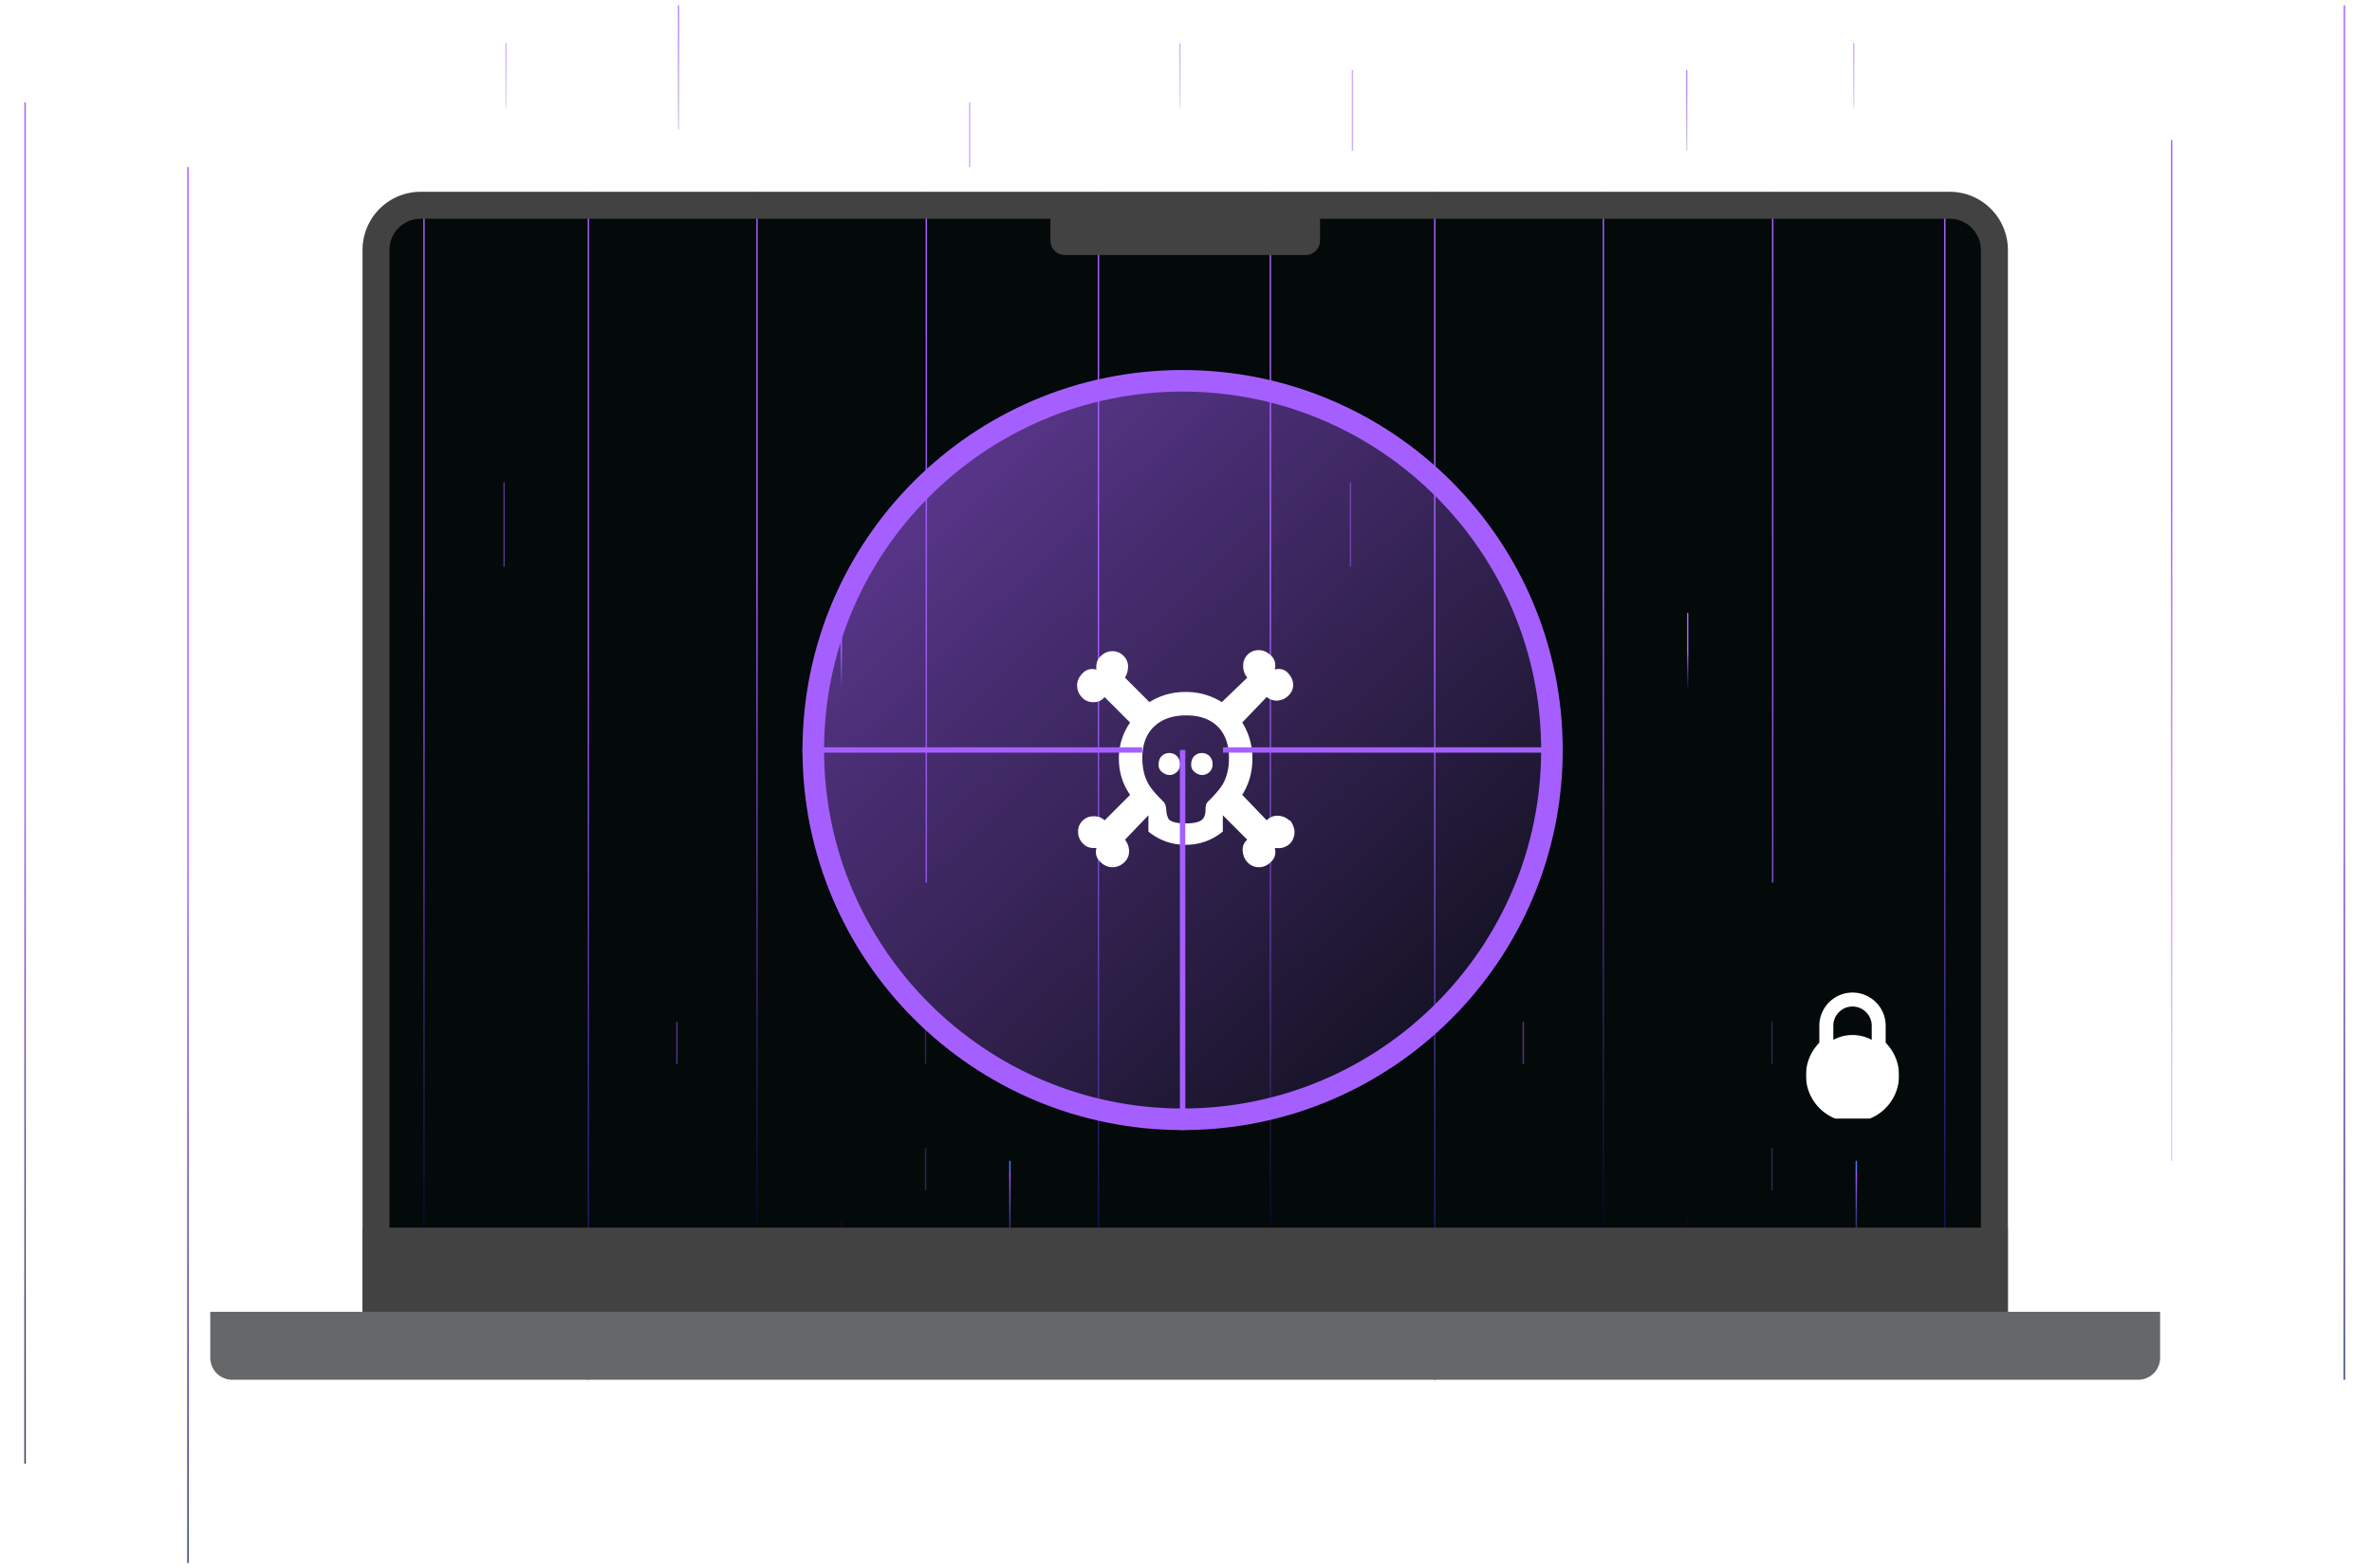
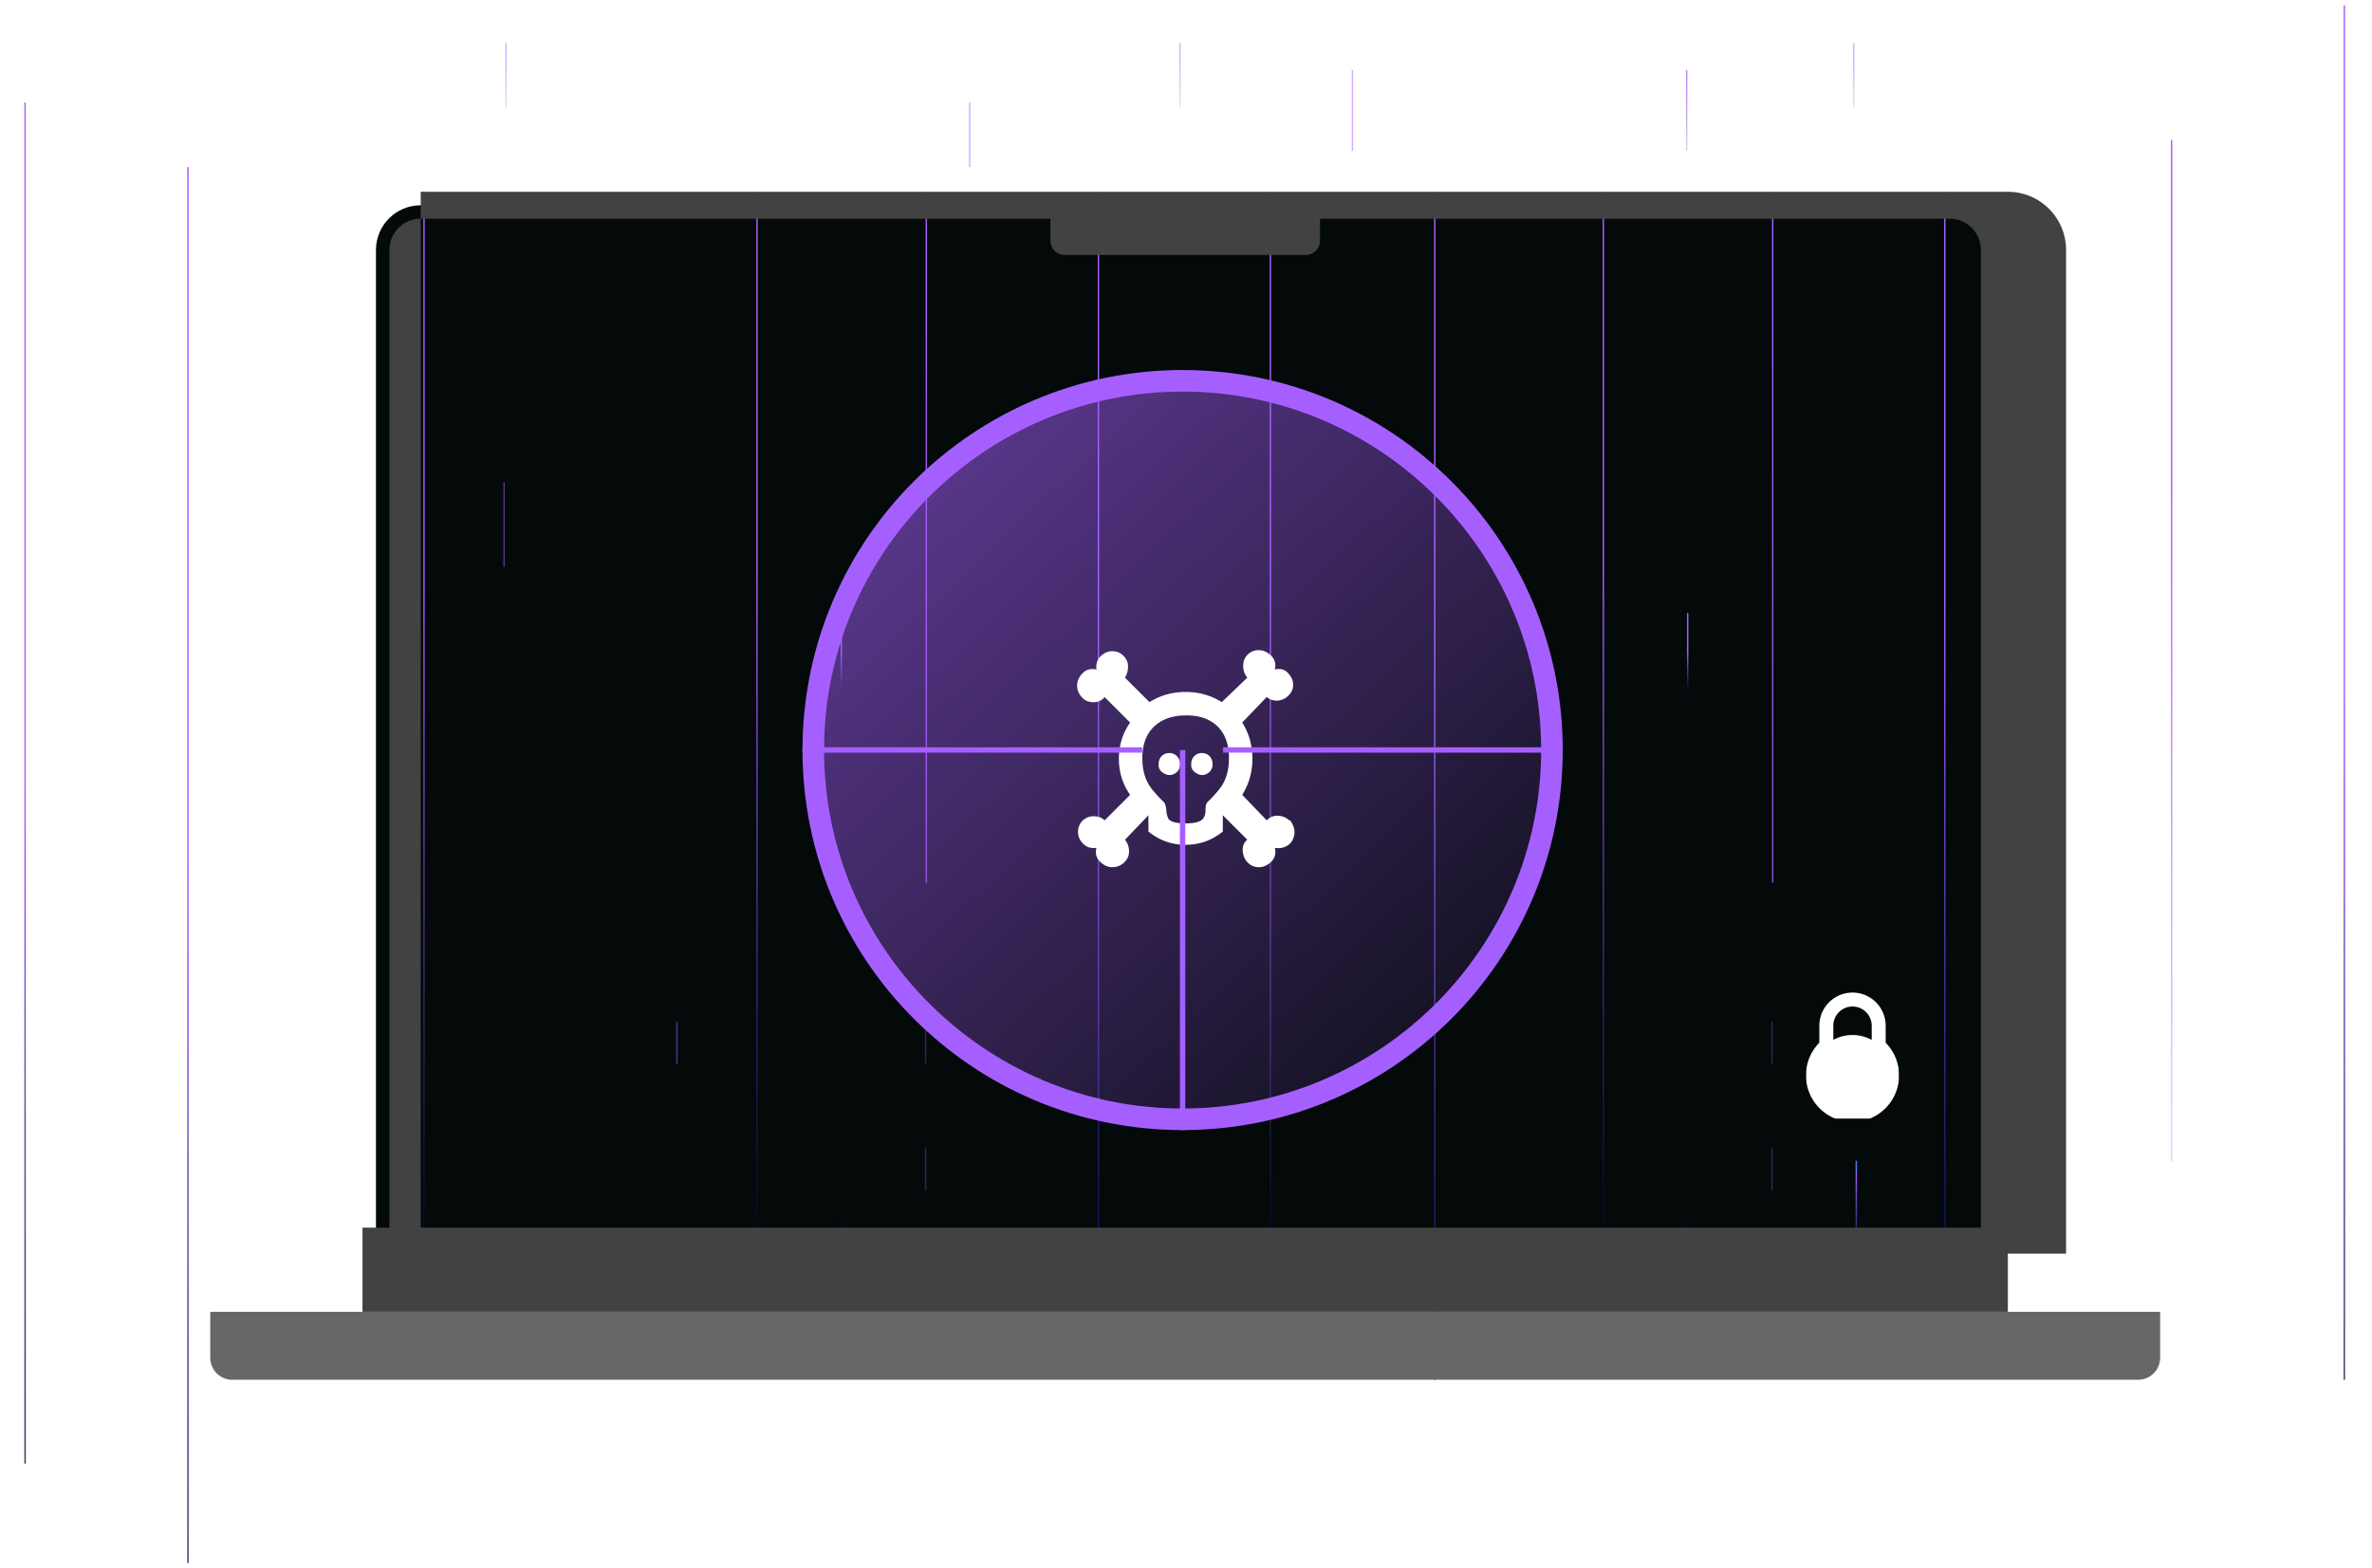
<svg xmlns="http://www.w3.org/2000/svg" width="440" height="291" fill="none">
  <style>.B{stroke:#a65fff}.C{stroke-opacity:.5}.D{fill:#fff}.E{stroke-opacity:.3}.F{stroke-width:.26}.G{stroke-opacity:.2}.H{stroke-opacity:.75}</style>
  <g clip-path="url(#c)">
    <path d="M69.74 240.894V46.374c0-4.57 3.72-8.29 8.29-8.29h283.62c4.57 0 8.29 3.72 8.29 8.29v194.52H69.74z" fill="#04090a" />
    <g clip-path="url(#d)" class="F">
      <path d="M328.83 163.77L328.83 -18.416" stroke="url(#B)" />
      <path stroke="url(#C)" d="M 360.758 241.962 L 360.758 -18.416" />
      <path stroke="url(#D)" d="M 344.338 234.143 L 344.338 215.377" />
      <path stroke="url(#E)" d="M 313.061 127.802 L 313.061 113.728" />
      <path stroke="url(#F)" d="M 235.652 234.143 L 235.652 -18.416" />
      <path d="M235.652 251.345v-7.819" class="B E" />
      <path stroke="url(#G)" d="M 313.061 241.962 L 313.061 226.324" class="G" />
      <g class="B C">
-         <path d="M250.508 105.127V89.489m32.059 107.904v-7.819" />
-       </g>
+         </g>
      <path stroke="url(#H)" d="M 266.147 257.6 L 266.147 -18.416" />
      <g class="B">
        <path d="M328.7 220.85v-7.819m0-15.638v-7.819m0 46.914v-4.691" class="E" />
        <path d="M328.7 245.09v-1.564" />
      </g>
      <path stroke="url(#I)" d="M 297.423 231.015 L 297.423 -18.416" />
    </g>
    <g clip-path="url(#e)" class="F">
      <path d="M171.83 163.77L171.83 -18.416" stroke="url(#J)" />
      <path stroke="url(#K)" d="M 203.758 241.962 L 203.758 -18.416" />
-       <path stroke="url(#L)" d="M 187.338 234.143 L 187.338 215.377" />
      <path stroke="url(#M)" d="M 156.061 127.802 L 156.061 113.728" />
      <path stroke="url(#N)" d="M 78.652 234.143 L 78.652 -18.416" />
      <path d="M78.652 251.345v-7.819" class="B E" />
      <path stroke="url(#O)" d="M 156.061 241.962 L 156.061 226.324" class="G" />
      <g class="B C">
        <path d="M93.508 105.127V89.489m32.059 107.904v-7.819" />
      </g>
-       <path stroke="url(#P)" d="M 109.147 257.6 L 109.147 -18.416" />
      <g class="B">
        <path d="M171.7 220.85v-7.819m0-15.638v-7.819m0 46.914v-4.691" class="E" />
-         <path d="M171.7 245.09v-1.564" />
      </g>
      <path stroke="url(#Q)" d="M 140.423 231.015 L 140.423 -18.416" />
    </g>
    <g fill="#424242">
-       <path d="M361.66 40.584a5.8 5.8 0 0 1 5.79 5.79v192.02H72.24V46.374a5.8 5.8 0 0 1 5.79-5.79h283.62m.01-5H78.04a10.79 10.79 0 0 0-10.79 10.79v197.02h305.21V46.374a10.79 10.79 0 0 0-10.79-10.79h-.01z" />
+       <path d="M361.66 40.584a5.8 5.8 0 0 1 5.79 5.79v192.02H72.24V46.374a5.8 5.8 0 0 1 5.79-5.79h283.62m.01-5H78.04v197.02h305.21V46.374a10.79 10.79 0 0 0-10.79-10.79h-.01z" />
      <path d="M372.45 227.774H67.24v15.62h305.21v-15.62zm-127.6-188.28h-50v5.13a2.69 2.69 0 0 0 2.69 2.69h44.63a2.69 2.69 0 0 0 2.69-2.69v-5.13h-.01z" />
    </g>
    <path d="M39 243.394h361.7v8.52a4.09 4.09 0 0 1-4.09 4.09H43.09a4.09 4.09 0 0 1-4.09-4.09v-8.52z" fill="#666768" />
    <path d="M219.37 207.664c37.837 0 68.51-30.673 68.51-68.51s-30.673-68.51-68.51-68.51-68.51 30.673-68.51 68.51 30.673 68.51 68.51 68.51z" fill="url(#R)" fill-opacity=".8" />
    <path d="M219.37 72.654c36.67 0 66.51 29.84 66.51 66.51s-29.84 66.51-66.51 66.51-66.51-29.84-66.51-66.51 29.84-66.51 66.51-66.51zm0-4c-38.94 0-70.51 31.57-70.51 70.51s31.57 70.51 70.51 70.51 70.51-31.57 70.51-70.51-31.57-70.51-70.51-70.51z" fill="#a65fff" />
    <path d="M239.31 152.204c.38.51.63 1.04.76 1.61.12.57.06 1.17-.19 1.8a2.65 2.65 0 0 1-1.32 1.42c-.63.32-1.32.41-2.08.28.25 1.01.03 1.86-.66 2.55s-1.45 1.04-2.27 1.04a2.82 2.82 0 0 1-2.08-.85c-.57-.57-.88-1.29-.95-2.17-.06-.88.22-1.57.85-2.08l-4.54-4.54v3.02c-2.02 1.64-4.32 2.46-6.9 2.46s-4.89-.82-6.9-2.46v-3.02l-4.35 4.54c.5.63.76 1.36.76 2.17s-.32 1.51-.95 2.08-1.36.85-2.17.85-1.58-.35-2.27-1.04-.92-1.54-.66-2.55c-1.01.13-1.83-.12-2.46-.76-.63-.63-.95-1.35-.95-2.17a2.82 2.82 0 0 1 2.93-2.93c.82 0 1.48.25 1.99.76l4.73-4.73c-1.39-2.01-2.08-4.25-2.08-6.71s.69-4.69 2.08-6.71l-4.73-4.73c-.51.63-1.2.95-2.08.95s-1.61-.31-2.17-.95c-.57-.63-.85-1.35-.85-2.17s.35-1.57 1.04-2.27c.69-.69 1.54-.91 2.55-.66-.13-1.01.12-1.83.76-2.46s1.35-.95 2.17-.95a2.82 2.82 0 0 1 2.08.85c.57.57.85 1.23.85 1.98s-.19 1.45-.57 2.08l4.54 4.54c2.01-1.26 4.25-1.89 6.71-1.89s4.69.63 6.71 1.89l4.73-4.54a3.34 3.34 0 0 1-.76-2.17 2.82 2.82 0 0 1 2.93-2.93c.82 0 1.57.35 2.27 1.04.69.69.91 1.54.66 2.55 1.01-.25 1.83-.03 2.46.66s.95 1.42.95 2.17-.28 1.42-.85 1.98c-.57.57-1.23.88-1.98.95-.76.06-1.45-.16-2.08-.66l-4.54 4.73c1.26 2.02 1.89 4.25 1.89 6.71s-.63 4.7-1.89 6.71l4.54 4.73c.63-.63 1.35-.91 2.17-.85.82.07 1.48.35 1.99.85h.19-.01zm-25.24-17.39c-1.45 1.39-2.17 3.34-2.17 5.86 0 2.02.44 3.72 1.32 5.1.5.76 1.26 1.64 2.27 2.65l.38.38c.25.25.41.76.47 1.51.06.76.22 1.32.47 1.7.5.51 1.54.76 3.12.76s2.61-.25 3.12-.76c.38-.38.57-.95.57-1.7s.12-1.26.38-1.51l.38-.38c1.01-1.01 1.76-1.89 2.27-2.65.88-1.39 1.32-3.09 1.32-5.1 0-2.52-.69-4.47-2.08-5.86s-3.34-2.08-5.86-2.08-4.51.69-5.95 2.08h-.01zm4.25 5.48a1.92 1.92 0 0 0-1.42-.57 1.92 1.92 0 0 0-1.42.57c-.38.38-.57.92-.57 1.61s.35 1.23 1.04 1.61 1.35.38 1.99 0c.63-.38.95-.95.95-1.7 0-.63-.19-1.13-.57-1.51v-.01zm6.05 0a1.92 1.92 0 0 0-1.42-.57 1.92 1.92 0 0 0-1.42.57c-.38.38-.57.92-.57 1.61s.35 1.23 1.04 1.61 1.35.38 1.98 0 .95-.95.95-1.7c0-.63-.19-1.13-.57-1.51l.01-.01z" class="D" />
    <g stroke-miterlimit="10" class="B">
      <path d="M148.86 139.154h63.01m15 0h63.01m-70.51 0v70.51" />
    </g>
    <g clip-path="url(#f)" class="D">
      <g filter="url(#A)">
        <path d="M349.788 192.892v-3.155a6.16 6.16 0 0 0-6.152-6.153 6.16 6.16 0 0 0-6.153 6.153v3.155a8.6 8.6 0 0 0-2.483 6.056c0 4.771 3.865 8.636 8.636 8.636s8.636-3.865 8.636-8.636c0-2.36-.948-4.498-2.484-6.056zm-9.714-3.155c0-1.965 1.597-3.562 3.562-3.562s3.562 1.597 3.562 3.562v2.629a7.44 7.44 0 0 0-3.562-.906c-1.29 0-2.503.33-3.562.906v-2.629z" />
      </g>
    </g>
  </g>
  <g class="F">
    <path stroke="url(#S)" d="M 4.652 271.558 L 4.652 19" />
    <path stroke="url(#T)" d="M 34.87 290 L 34.87 31" />
-     <path stroke="url(#U)" d="M 125.87 24 L 125.87 1" class="H" />
    <path d="M250.87 28V13" class="B C" />
    <path stroke="url(#V)" d="M 312.87 28 L 312.87 13" class="H" />
    <path stroke="url(#W)" d="M 343.87 20 L 343.87 8" class="C" />
    <path stroke="url(#X)" d="M 93.87 20 L 93.87 8" class="C" />
    <path stroke="url(#Y)" d="M 179.87 31 L 179.87 19" class="C" />
    <path stroke="url(#Z)" d="M 218.87 20 L 218.87 8" class="C" />
    <path stroke="url(#a)" d="M 434.87 256 L 434.87 1" />
    <path d="M402.83 215.416L402.83 26" stroke="url(#b)" />
  </g>
  <defs>
    <filter id="A" x="335" y="183.584" width="17.272" height="24.576" filterUnits="userSpaceOnUse" color-interpolation-filters="sRGB">
      <feFlood flood-opacity="0" result="A" />
      <feColorMatrix in="SourceAlpha" values="0 0 0 0 0 0 0 0 0 0 0 0 0 0 0 0 0 0 127 0" result="B" />
      <feOffset dy="0.576" />
      <feComposite in2="B" operator="out" />
      <feColorMatrix values="0 0 0 0 0 0 0 0 0 0 0 0 0 0 0 0 0 0 0.25 0" />
      <feBlend in2="A" />
      <feBlend in="SourceGraphic" />
    </filter>
    <linearGradient id="B" x1="329.257" y1="47.017" x2="329.257" y2="163.77" href="#g">
      <stop stop-color="#a65fff" />
      <stop offset="1" stop-color="#a65fff" stop-opacity=".8" />
    </linearGradient>
    <linearGradient id="C" x1="360.888" y1="111.773" x2="360.888" y2="241.962" href="#g">
      <stop stop-color="#a65fff" />
      <stop offset="1" stop-color="#000d52" stop-opacity=".8" />
    </linearGradient>
    <linearGradient id="D" x1="344.468" y1="217.332" x2="344.468" y2="234.143" href="#g">
      <stop stop-color="#5873ff" />
      <stop offset="0" stop-color="#a65fff" />
      <stop offset="1" stop-color="#5873ff" stop-opacity="0" />
    </linearGradient>
    <linearGradient id="E" x1="313.191" y1="120.765" x2="313.191" y2="127.802" href="#g">
      <stop stop-color="#a65fff" />
      <stop offset="1" stop-color="#000d52" stop-opacity=".8" />
    </linearGradient>
    <linearGradient id="F" x1="235.782" y1="107.863" x2="235.782" y2="234.143" href="#g">
      <stop stop-color="#a65fff" />
      <stop offset="1" stop-color="#000628" stop-opacity=".8" />
    </linearGradient>
    <linearGradient id="G" x1="313.191" y1="234.143" x2="314.191" y2="234.143" href="#g">
      <stop stop-color="#45009d" />
      <stop offset="1" stop-color="#00116a" stop-opacity="0" />
    </linearGradient>
    <linearGradient id="H" x1="266.277" y1="119.592" x2="266.277" y2="257.6" href="#g">
      <stop stop-color="#a65fff" />
      <stop offset="1" stop-color="#000d52" stop-opacity=".8" />
    </linearGradient>
    <linearGradient id="I" x1="297.553" y1="106.3" x2="297.553" y2="231.015" href="#g">
      <stop stop-color="#a65fff" />
      <stop offset="1" stop-color="#000628" stop-opacity=".8" />
    </linearGradient>
    <linearGradient id="J" x1="172.257" y1="47.017" x2="172.257" y2="163.77" href="#g">
      <stop stop-color="#a65fff" />
      <stop offset="1" stop-color="#a65fff" stop-opacity=".8" />
    </linearGradient>
    <linearGradient id="K" x1="203.888" y1="111.773" x2="203.888" y2="241.962" href="#g">
      <stop stop-color="#a65fff" />
      <stop offset="1" stop-color="#000d52" stop-opacity=".8" />
    </linearGradient>
    <linearGradient id="L" x1="187.468" y1="217.332" x2="187.468" y2="234.143" href="#g">
      <stop stop-color="#5873ff" />
      <stop offset="0" stop-color="#a65fff" />
      <stop offset="1" stop-color="#5873ff" stop-opacity="0" />
    </linearGradient>
    <linearGradient id="M" x1="156.191" y1="120.765" x2="156.191" y2="127.802" href="#g">
      <stop stop-color="#a65fff" />
      <stop offset="1" stop-color="#000d52" stop-opacity=".8" />
    </linearGradient>
    <linearGradient id="N" x1="78.782" y1="107.863" x2="78.782" y2="234.143" href="#g">
      <stop stop-color="#a65fff" />
      <stop offset="1" stop-color="#000628" stop-opacity=".8" />
    </linearGradient>
    <linearGradient id="O" x1="156.191" y1="234.143" x2="157.191" y2="234.143" href="#g">
      <stop stop-color="#45009d" />
      <stop offset="1" stop-color="#00116a" stop-opacity="0" />
    </linearGradient>
    <linearGradient id="P" x1="109.277" y1="119.592" x2="109.277" y2="257.6" href="#g">
      <stop stop-color="#a65fff" />
      <stop offset="1" stop-color="#000d52" stop-opacity=".8" />
    </linearGradient>
    <linearGradient id="Q" x1="140.553" y1="106.3" x2="140.553" y2="231.015" href="#g">
      <stop stop-color="#a65fff" />
      <stop offset="1" stop-color="#000628" stop-opacity=".8" />
    </linearGradient>
    <linearGradient id="R" x1="284" y1="213.584" x2="123" y2="42.584" href="#g">
      <stop stop-color="#a65fff" stop-opacity=".03" />
      <stop offset="1" stop-color="#a65fff" stop-opacity=".9" />
    </linearGradient>
    <linearGradient id="S" x1="4.782" y1="145.279" x2="4.782" y2="271.558" href="#g">
      <stop stop-color="#a65fff" />
      <stop offset="1" stop-color="#000628" stop-opacity=".8" />
    </linearGradient>
    <linearGradient id="T" x1="35" y1="160.5" x2="35" y2="290" href="#g">
      <stop stop-color="#a65fff" />
      <stop offset="1" stop-color="#000d52" stop-opacity=".8" />
    </linearGradient>
    <linearGradient id="U" x1="126.5" y1="1" x2="126.5" y2="24" href="#g">
      <stop stop-color="#a65fff" />
      <stop offset="1" stop-color="#643999" stop-opacity=".3" />
    </linearGradient>
    <linearGradient id="V" x1="313.5" y1="13" x2="313.5" y2="28" href="#g">
      <stop stop-color="#a65fff" />
      <stop offset="1" stop-color="#643999" stop-opacity=".3" />
    </linearGradient>
    <linearGradient id="W" x1="344.5" y1="8" x2="344.5" y2="20" href="#g">
      <stop stop-color="#a65fff" />
      <stop offset="1" stop-color="#643999" stop-opacity=".3" />
    </linearGradient>
    <linearGradient id="X" x1="94.5" y1="8" x2="94.5" y2="20" href="#g">
      <stop stop-color="#a65fff" />
      <stop offset="1" stop-color="#643999" stop-opacity=".3" />
    </linearGradient>
    <linearGradient id="Y" x1="180.5" y1="19" x2="180.5" y2="31" href="#g">
      <stop stop-color="#a65fff" />
    </linearGradient>
    <linearGradient id="Z" x1="219.5" y1="8" x2="219.5" y2="20" href="#g">
      <stop stop-color="#a65fff" />
      <stop offset="1" stop-color="#643999" stop-opacity=".3" />
    </linearGradient>
    <linearGradient id="a" x1="435" y1="128.5" x2="435" y2="256" href="#g">
      <stop stop-color="#a65fff" />
      <stop offset="1" stop-color="#000d52" stop-opacity=".8" />
    </linearGradient>
    <linearGradient id="b" x1="403.257" y1="91.433" x2="403.257" y2="208.186" href="#g">
      <stop stop-color="#a65fff" />
      <stop offset="1" stop-color="#a65fff" stop-opacity=".3" />
    </linearGradient>
    <clipPath id="c">
      <path transform="translate(39 35.584)" d="M0 0h361.7v220.42H0z" class="D" />
    </clipPath>
    <clipPath id="d">
      <path transform="translate(235 -18.416)" d="M0 0h125.888v294H0z" class="D" />
    </clipPath>
    <clipPath id="e">
      <path transform="translate(78 -18.416)" d="M0 0h125.888v294H0z" class="D" />
    </clipPath>
    <clipPath id="f">
      <path transform="translate(335 183.584)" d="M0 0h17.272v24H0z" class="D" />
    </clipPath>
    <linearGradient id="g" gradientUnits="userSpaceOnUse" />
  </defs>
</svg>